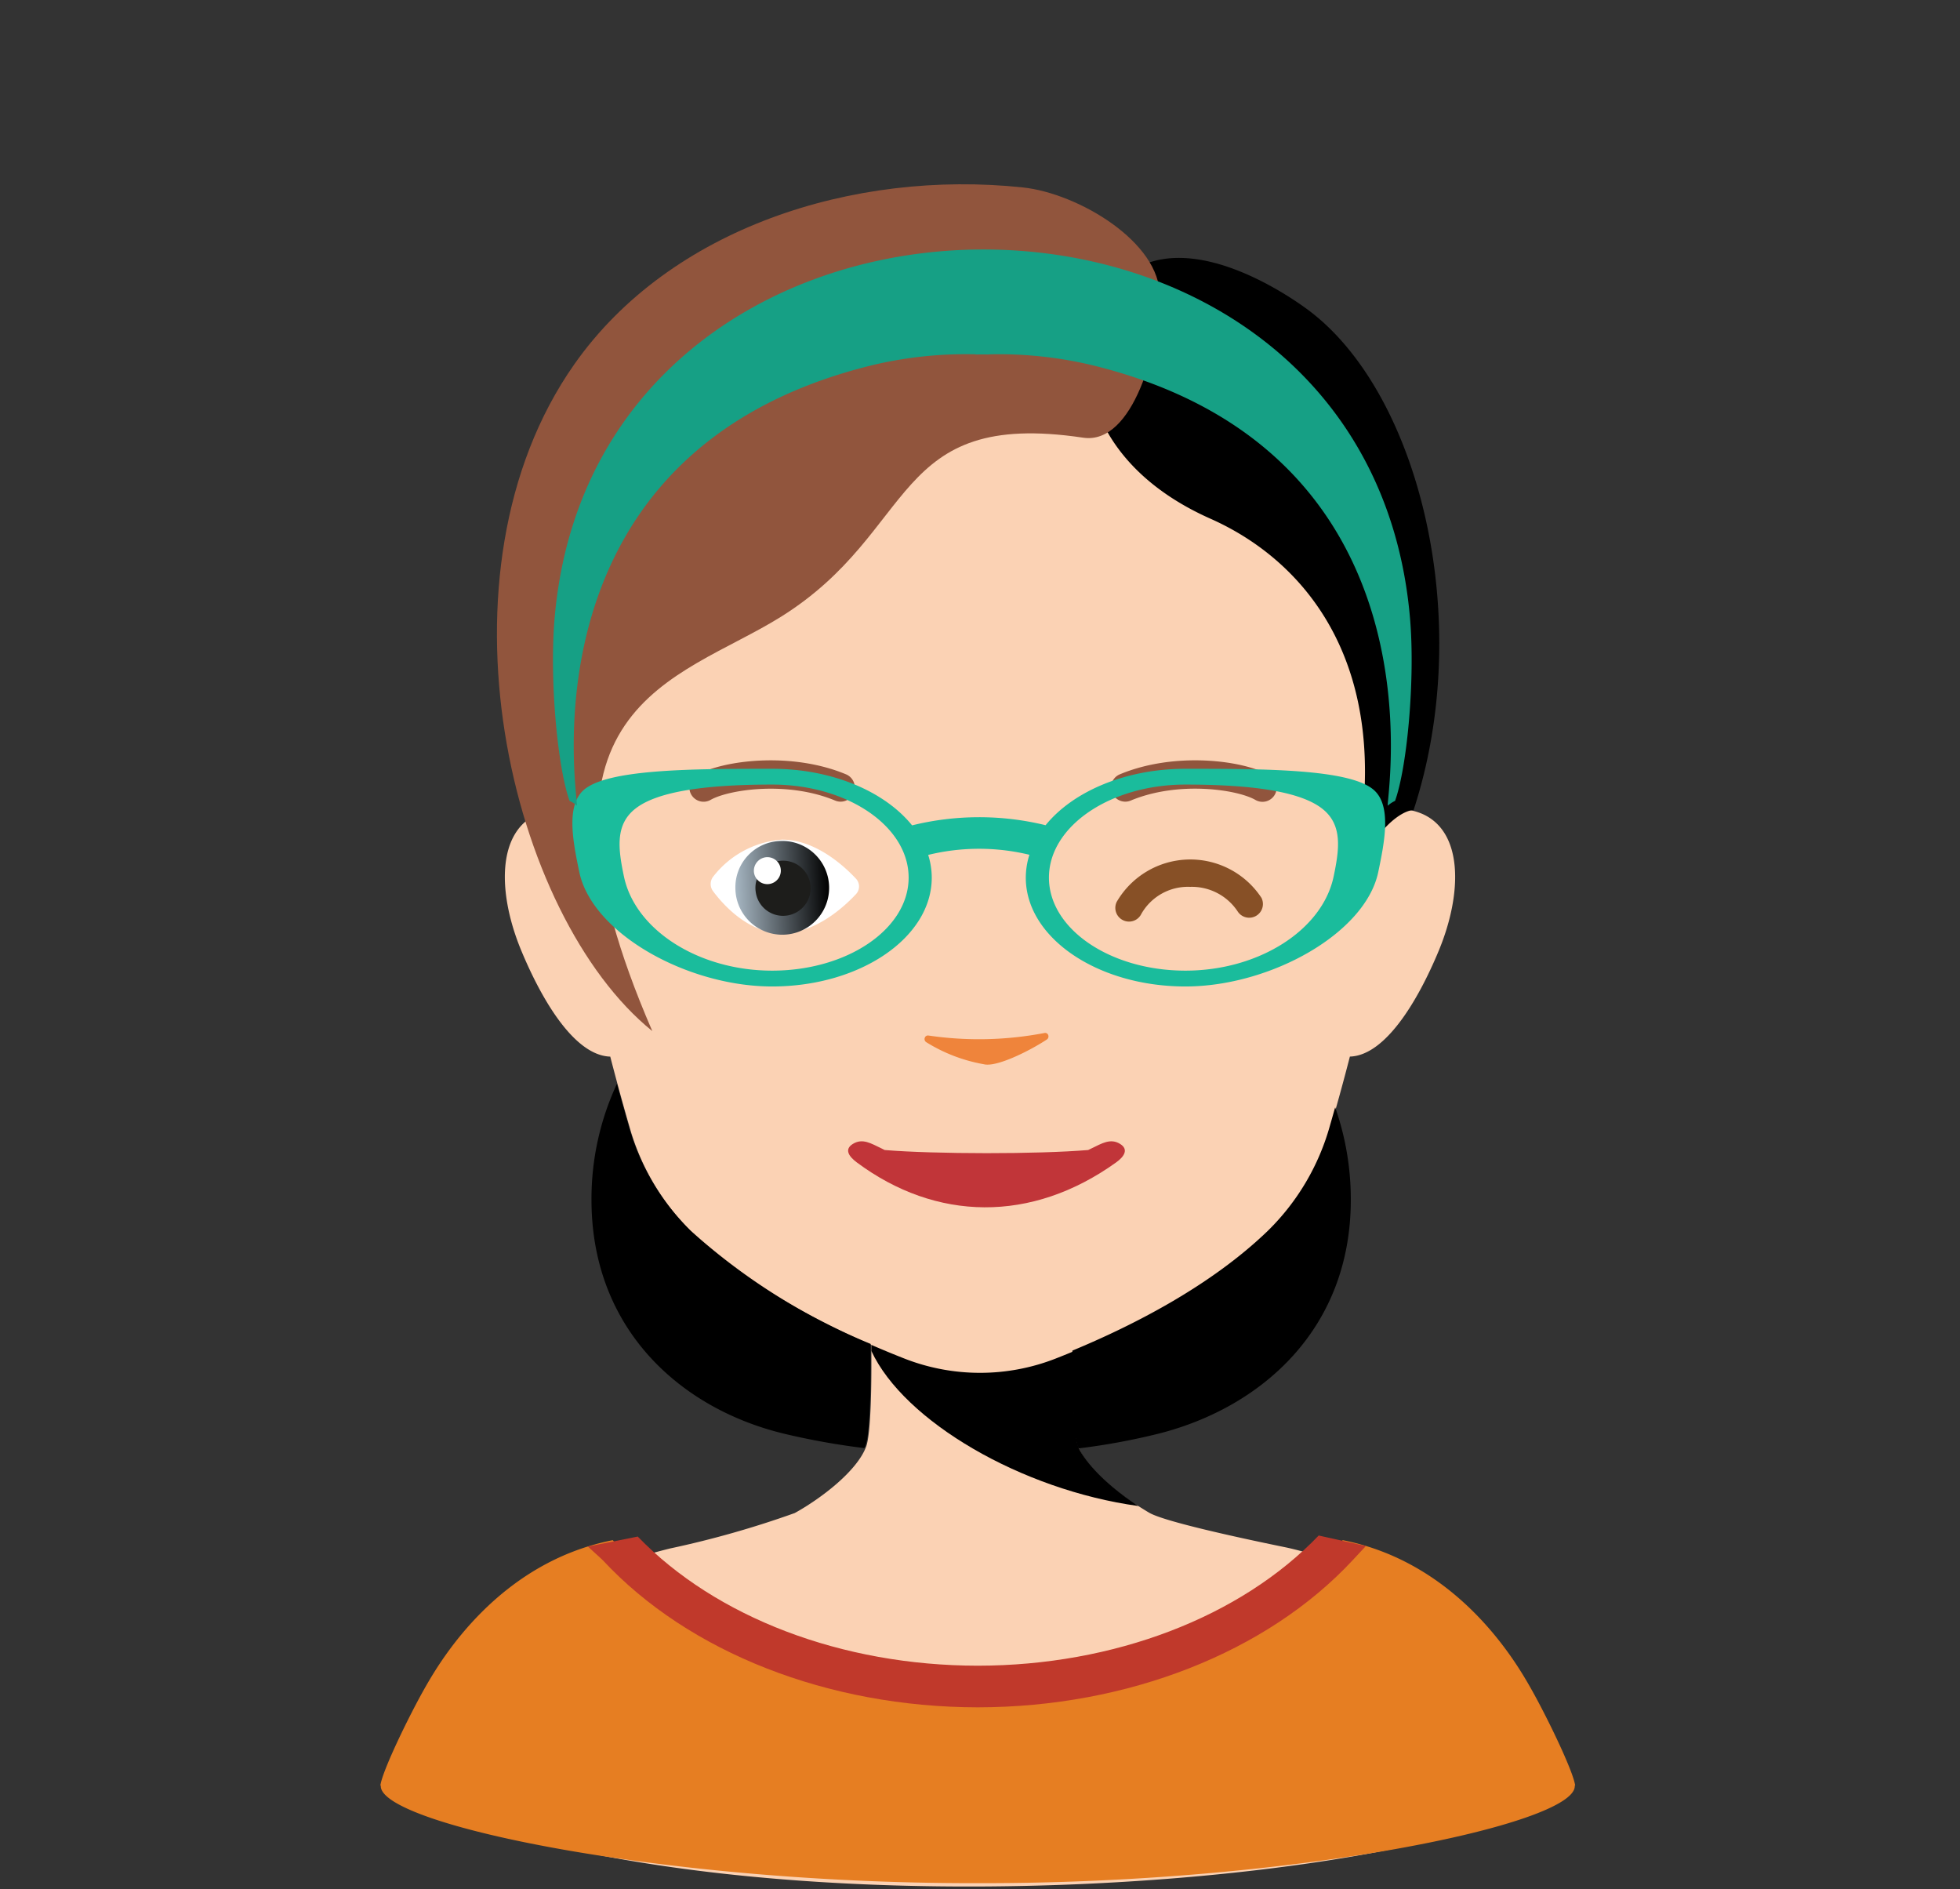
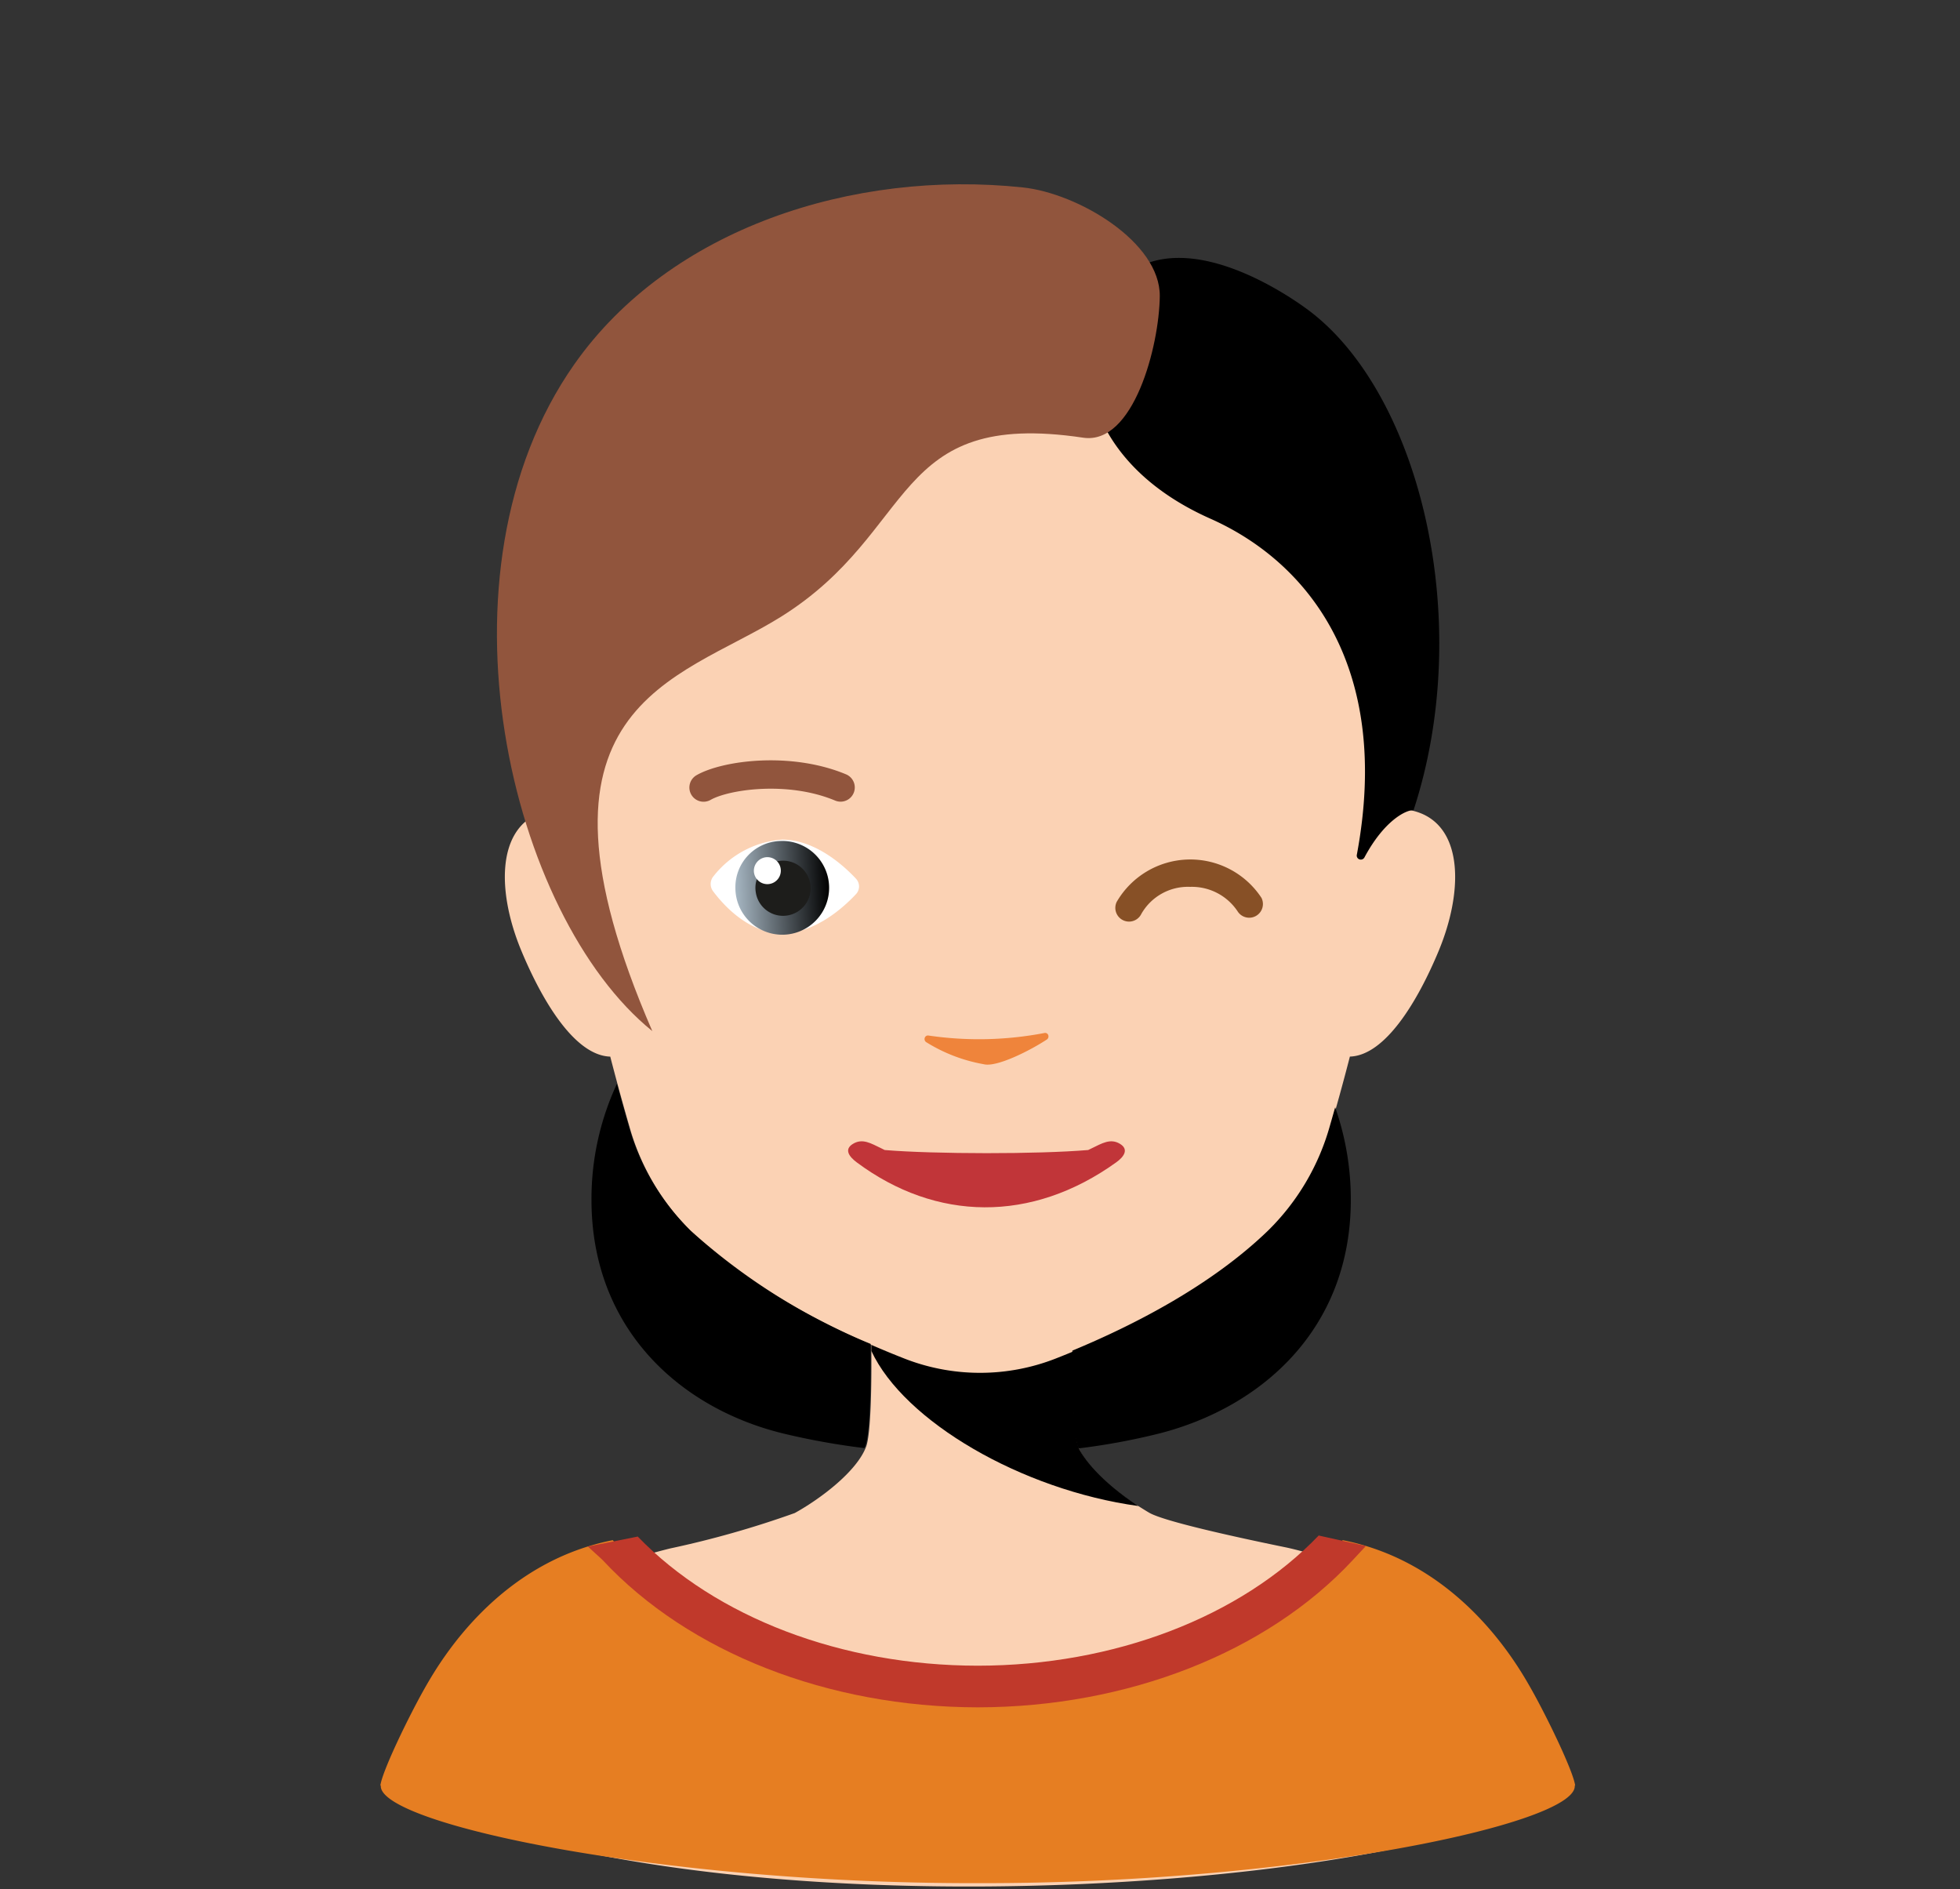
<svg xmlns="http://www.w3.org/2000/svg" version="1.1" viewBox="0 0 142.841 137.643" data-server-rendered="true">
  <rect x="0" y="0" width="142.841" height="137.643" fill="#333333" stroke="none" />
  <title>Avatar</title>
  <g>
    <path data-name="Neck" fill="#FBD2B4" d="M51.969,156.337c-.235-.111-.024-.746.342-1.59.474-1.092,1.324-2.683,2.368-4.67a20.584,20.584,0,0,1,4.25-5.439c3.219-2.981,9.759-5.1,13.36-5.99a70.528,70.528,0,0,0,9.08-2.58c1.85-1.021,4.52-3.021,5.2-4.831.369-.97.41-4.929.38-7.44v-2c2.23-.38,10.97-1.06,11.24-1.06.16,0,1.88.95,3.49,1.85-.06,2.68-.07,7.51.35,8.65.55,1.459,2.4,3.04,4.06,4.13.03,0,.81.51,1.15.7,1.12.619,6.14,1.729,9.9,2.5,2.44.509,9.49,2.759,12.7,5.119a10.013,10.013,0,0,1,1.61,1.43,45.323,45.323,0,0,1,6.42,10.443C132.369,162.814,76.869,168.167,51.969,156.337Z" transform="translate(-23.449 -25.821)" />
    <path data-name="Shadow" fill="hsl(25.4, 89.9%, 71.8%)" d="M106.406,135.556c-2.76-1.8-4.086-3.551-4.373-4.315-.426-1.139-.416-5.973-.35-8.655-1.611-.9-3.335-1.851-3.492-1.851-.275,0-9,1.309-11.232,1.68,0,.236-.007,1.766-.006,1.844C89.334,129.384,97.9,134.384,106.406,135.556Z" transform="translate(-23.449 -25.821)" />
    <path data-name="Top" fill="#FBD2B4" d="M127.068,85.11a4.379,4.379,0,0,0-2.159-.314c.324-10.527-1.184-37.286-30.039-36.14C66.013,47.51,64.507,74.269,64.832,84.8a4.391,4.391,0,0,0-2.162.314c-3,1.278-2.988,5.745-1.228,9.979,1.539,3.7,3.906,7.639,6.481,7.718.513,1.984,1.009,3.762,1.41,5.143a17.153,17.153,0,0,0,4.5,7.6c4.577,4.423,10.99,7.48,15.53,9.259a15.12,15.12,0,0,0,11.019,0c4.541-1.779,10.956-4.837,15.534-9.261a17.164,17.164,0,0,0,4.5-7.6c.4-1.381.9-3.159,1.41-5.143,2.573-.08,4.94-4.019,6.478-7.718C130.057,90.855,130.064,86.388,127.068,85.11Z" transform="translate(-23.449 -25.821)" />
  </g>
  <g>
    <linearGradient id="_A6B6C2" x1="72.34" y1="94.276" x2="79.169" y2="94.276" gradientTransform="matrix(0.999, -0.039, 0.039, 0.999, 1.102, -0.852)" gradientUnits="userSpaceOnUse">
      <stop offset="0" stop-color="#A6B6C2" />
      <stop offset="1" stop-color="hsl(205.7, 18.7%, 60%)" />
    </linearGradient>
    <g>
      <path fill="#ffffff" d="M85.831,89.846a.825.825,0,0,1,0,1.128c-.907.969-2.976,2.848-5.384,2.848-2.437,0-4.269-2.044-5.03-3.061a.88.88,0,0,1,.036-1.1A7,7,0,0,1,80.447,87C82.855,87,84.923,88.876,85.831,89.846Z" transform="translate(-23.449 -25.821)" />
      <path fill="url(#_A6B6C2)" d="M77.042,90.538A3.416,3.416,0,1,0,80.32,87.1,3.372,3.372,0,0,0,77.042,90.538Z" transform="translate(-23.449 -25.821)" />
      <path fill="#1d1d1b" d="M80.207,88.558A2.009,2.009,0,1,1,78.524,90.8,1.971,1.971,0,0,1,80.207,88.558Z" transform="translate(-23.449 -25.821)" />
      <path fill="#ffffff" d="M79.262,88.284a.983.983,0,1,1-.866,1.1A.993.993,0,0,1,79.262,88.284Z" transform="translate(-23.449 -25.821)" />
      <path fill="#875026" d="M105.736,92.973a1,1,0,0,1-.9-1.444,6.205,6.205,0,0,1,10.546-.287,1,1,0,0,1-1.728,1,4,4,0,0,0-3.467-1.8,3.907,3.907,0,0,0-3.559,1.969A1,1,0,0,1,105.736,92.973Z" transform="translate(-23.449 -25.821)" />
    </g>
  </g>
  <g>
    <path fill="#C13539" d="M105.083,109.174c-.707-.438-1.326-.039-2.094.328-.078.041-.16.076-.238.115-1.82.152-4.607.231-7.41.229s-5.6-.077-7.418-.229c-.076-.04-.154-.074-.229-.115-.769-.367-1.388-.766-2.093-.328-.637.393-.293.91.283,1.34,5.781,4.306,12.742,4.433,18.914,0C105.384,110.093,105.718,109.567,105.083,109.174Z" transform="translate(-23.449 -25.821)" />
  </g>
  <g>
    <g data-name="Hair_TypeD">
      <path fill="hsl(17.1, 40.8%, 34.3%)" d="M111.664,63.616c7.131,3.17,13.229,10.83,10.666,24.5a.291.291,0,0,0,.2.325.3.3,0,0,0,.355-.141c1.442-2.7,3.045-3.478,3.581-3.445,4.471-13.644.533-30.1-7.477-36.295-1.1-.853-9.076-6.616-13.8-2.45C101.26,49.583,101.155,58.946,111.664,63.616Z" transform="translate(-23.449 -25.821)" />
      <path fill="#91553D" d="M107.972,47.407c.041-3.935-5.935-7.5-9.984-7.929C85.643,38.17,72.284,42.44,65.307,52.36,54.6,67.586,60.62,92.575,70.987,100.95c-10.333-23.834,1.857-25.489,9.381-30.19,10.041-6.278,7.954-15.148,22.019-13.047C106.062,58.262,107.932,51.026,107.972,47.407Z" transform="translate(-23.449 -25.821)" />
      <path fill="hsl(17.1, 40.8%, 34.3%)" d="M121.893,113.246a20.2,20.2,0,0,0-1.141-6.74c-.138.492-.272.964-.395,1.387a17.166,17.166,0,0,1-4.5,7.6c-4.168,4.028-9.844,6.911-14.257,8.741-.006.639-.006,1.32,0,2,.012,1.127.044,2.239.11,3.148a7.9,7.9,0,0,0,.27,1.807c.019.048.053.111.08.168a48.258,48.258,0,0,0,5.892-1.09C115.412,128.352,121.893,122.644,121.893,113.246Z" transform="translate(-23.449 -25.821)" />
      <path fill="hsl(17.1, 40.8%, 34.3%)" d="M86.9,124.2h0v-.054c0-.137,0-.272,0-.4a45.311,45.311,0,0,1-13.122-8.255,17.155,17.155,0,0,1-4.5-7.6c-.256-.885-.554-1.945-.868-3.1a19.857,19.857,0,0,0-1.855,8.457c0,9.4,6.463,15.181,13.94,17.016a52.244,52.244,0,0,0,5.943,1.072c.023-.051.058-.1.077-.154C86.867,130.267,86.924,126.711,86.9,124.2Z" transform="translate(-23.449 -25.821)" />
    </g>
    <path d="M84.709,84.234a1.028,1.028,0,0,1-.4-.081c-3.463-1.446-7.742-.8-9.064-.054a1.035,1.035,0,1,1-1.022-1.8c1.908-1.083,6.883-1.726,10.884-.056a1.036,1.036,0,0,1-.4,1.992Z" transform="translate(-23.449 -25.821)" fill="#91553D" />
-     <path d="M105.459,84.234a1.036,1.036,0,0,1-.4-1.992c4-1.67,8.976-1.028,10.886.056a1.035,1.035,0,1,1-1.021,1.8c-1.323-.75-5.605-1.393-9.067.055A1.037,1.037,0,0,1,105.459,84.234Z" transform="translate(-23.449 -25.821)" fill="#91553D" />
  </g>
  <g>
-     <path fill="#1abc9c" d="M123.611,83.418c-1.686-1.568-7.969-1.58-13.77-1.58-4.384,0-8.209,1.664-10.191,4.112a20.4,20.4,0,0,0-9.73.011c-1.981-2.455-5.809-4.123-10.2-4.123-5.8,0-12.084.012-13.769,1.58-1.248,1.162-.748,3.735-.283,5.948C66.609,93.84,73.552,97.7,79.72,97.7c6.414,0,11.633-3.559,11.633-7.93a5.5,5.5,0,0,0-.26-1.656,15.606,15.606,0,0,1,7.377-.01,5.564,5.564,0,0,0-.263,1.666c0,4.371,5.218,7.93,11.634,7.93,6.168,0,13.112-3.858,14.051-8.332C124.357,87.153,124.859,84.58,123.611,83.418ZM79.72,96.547c-5.336,0-9.978-2.949-10.8-6.861-.422-2.012-.653-3.775.832-4.941,1.5-1.182,4.765-1.756,9.968-1.756,5.485,0,9.948,3.039,9.948,6.779S85.205,96.547,79.72,96.547Zm40.922-6.861c-.822,3.912-5.465,6.861-10.8,6.861-5.484,0-9.949-3.041-9.949-6.779s4.465-6.779,9.949-6.779c5.2,0,8.463.574,9.967,1.756C121.3,85.911,121.064,87.674,120.642,89.686Z" transform="translate(-23.449 -25.821)" />
-   </g>
+     </g>
  <g>
    <path d="M138.244,155.928c-.129-1.043-2.111-5.137-3.32-7.245-1.115-1.951-5.307-9-13.619-10.638-6.709,7.551-17.332,10.654-26.6,10.663-9.266-.009-19.893-3.112-26.6-10.663-8.312,1.639-12.5,8.687-13.618,10.638-1.209,2.108-3.191,6.2-3.318,7.245h.039a.229.229,0,0,0-.008.041c0,2.786,20.417,7.068,43.107,7.068l.4,0,.4,0c22.69,0,43.108-4.282,43.108-7.068a.229.229,0,0,0-.008-.041Z" transform="translate(-23.449 -25.821)" fill="#e67e22" />
    <path d="M94.707,150.226c-10.91-.011-21.059-4-27.309-10.7-.144-.155-.955-.863-1.1-1.021l3.629-.722c.224.252-.237-.243,0,0,5.707,5.9,14.879,9.4,24.777,9.409,9.936-.008,19.146-3.54,24.848-9.486.209-.219-.2.227,0,0l3.441.764c-.137.154-.83.891-.971,1.043C115.777,146.221,105.621,150.215,94.707,150.226Z" transform="translate(-23.449 -25.821)" fill="#c0392b" />
  </g>
  <g>
-     <path d="M126.212,70.913c-3.046-36.039-59.33-35.729-62.348,0-.375,4.437.215,10.8,1.093,13.262a2.138,2.138,0,0,1,.533.35c.156-.377-4.48-25.713,21.5-32.088a29.343,29.343,0,0,1,7.558-.8v.016c.163-.008.814-.008.982,0V51.64a29.333,29.333,0,0,1,7.556.8c25.979,6.375,21.344,31.711,21.5,32.088a2.125,2.125,0,0,1,.532-.35C126,81.716,126.586,75.35,126.212,70.913Z" transform="translate(-23.449 -25.821)" fill="#16a085" />
-   </g>
+     </g>
  <g>
    <path fill="#ef843b" d="M99.744,101.563a.271.271,0,0,0,.1-.314.237.237,0,0,0-.268-.161,25.286,25.286,0,0,1-8.474.185.243.243,0,0,0-.26.173.272.272,0,0,0,.1.307,11.793,11.793,0,0,0,4.2,1.612C96.067,103.606,98.49,102.388,99.744,101.563Z" transform="translate(-23.449 -25.821)" />
  </g>
</svg>